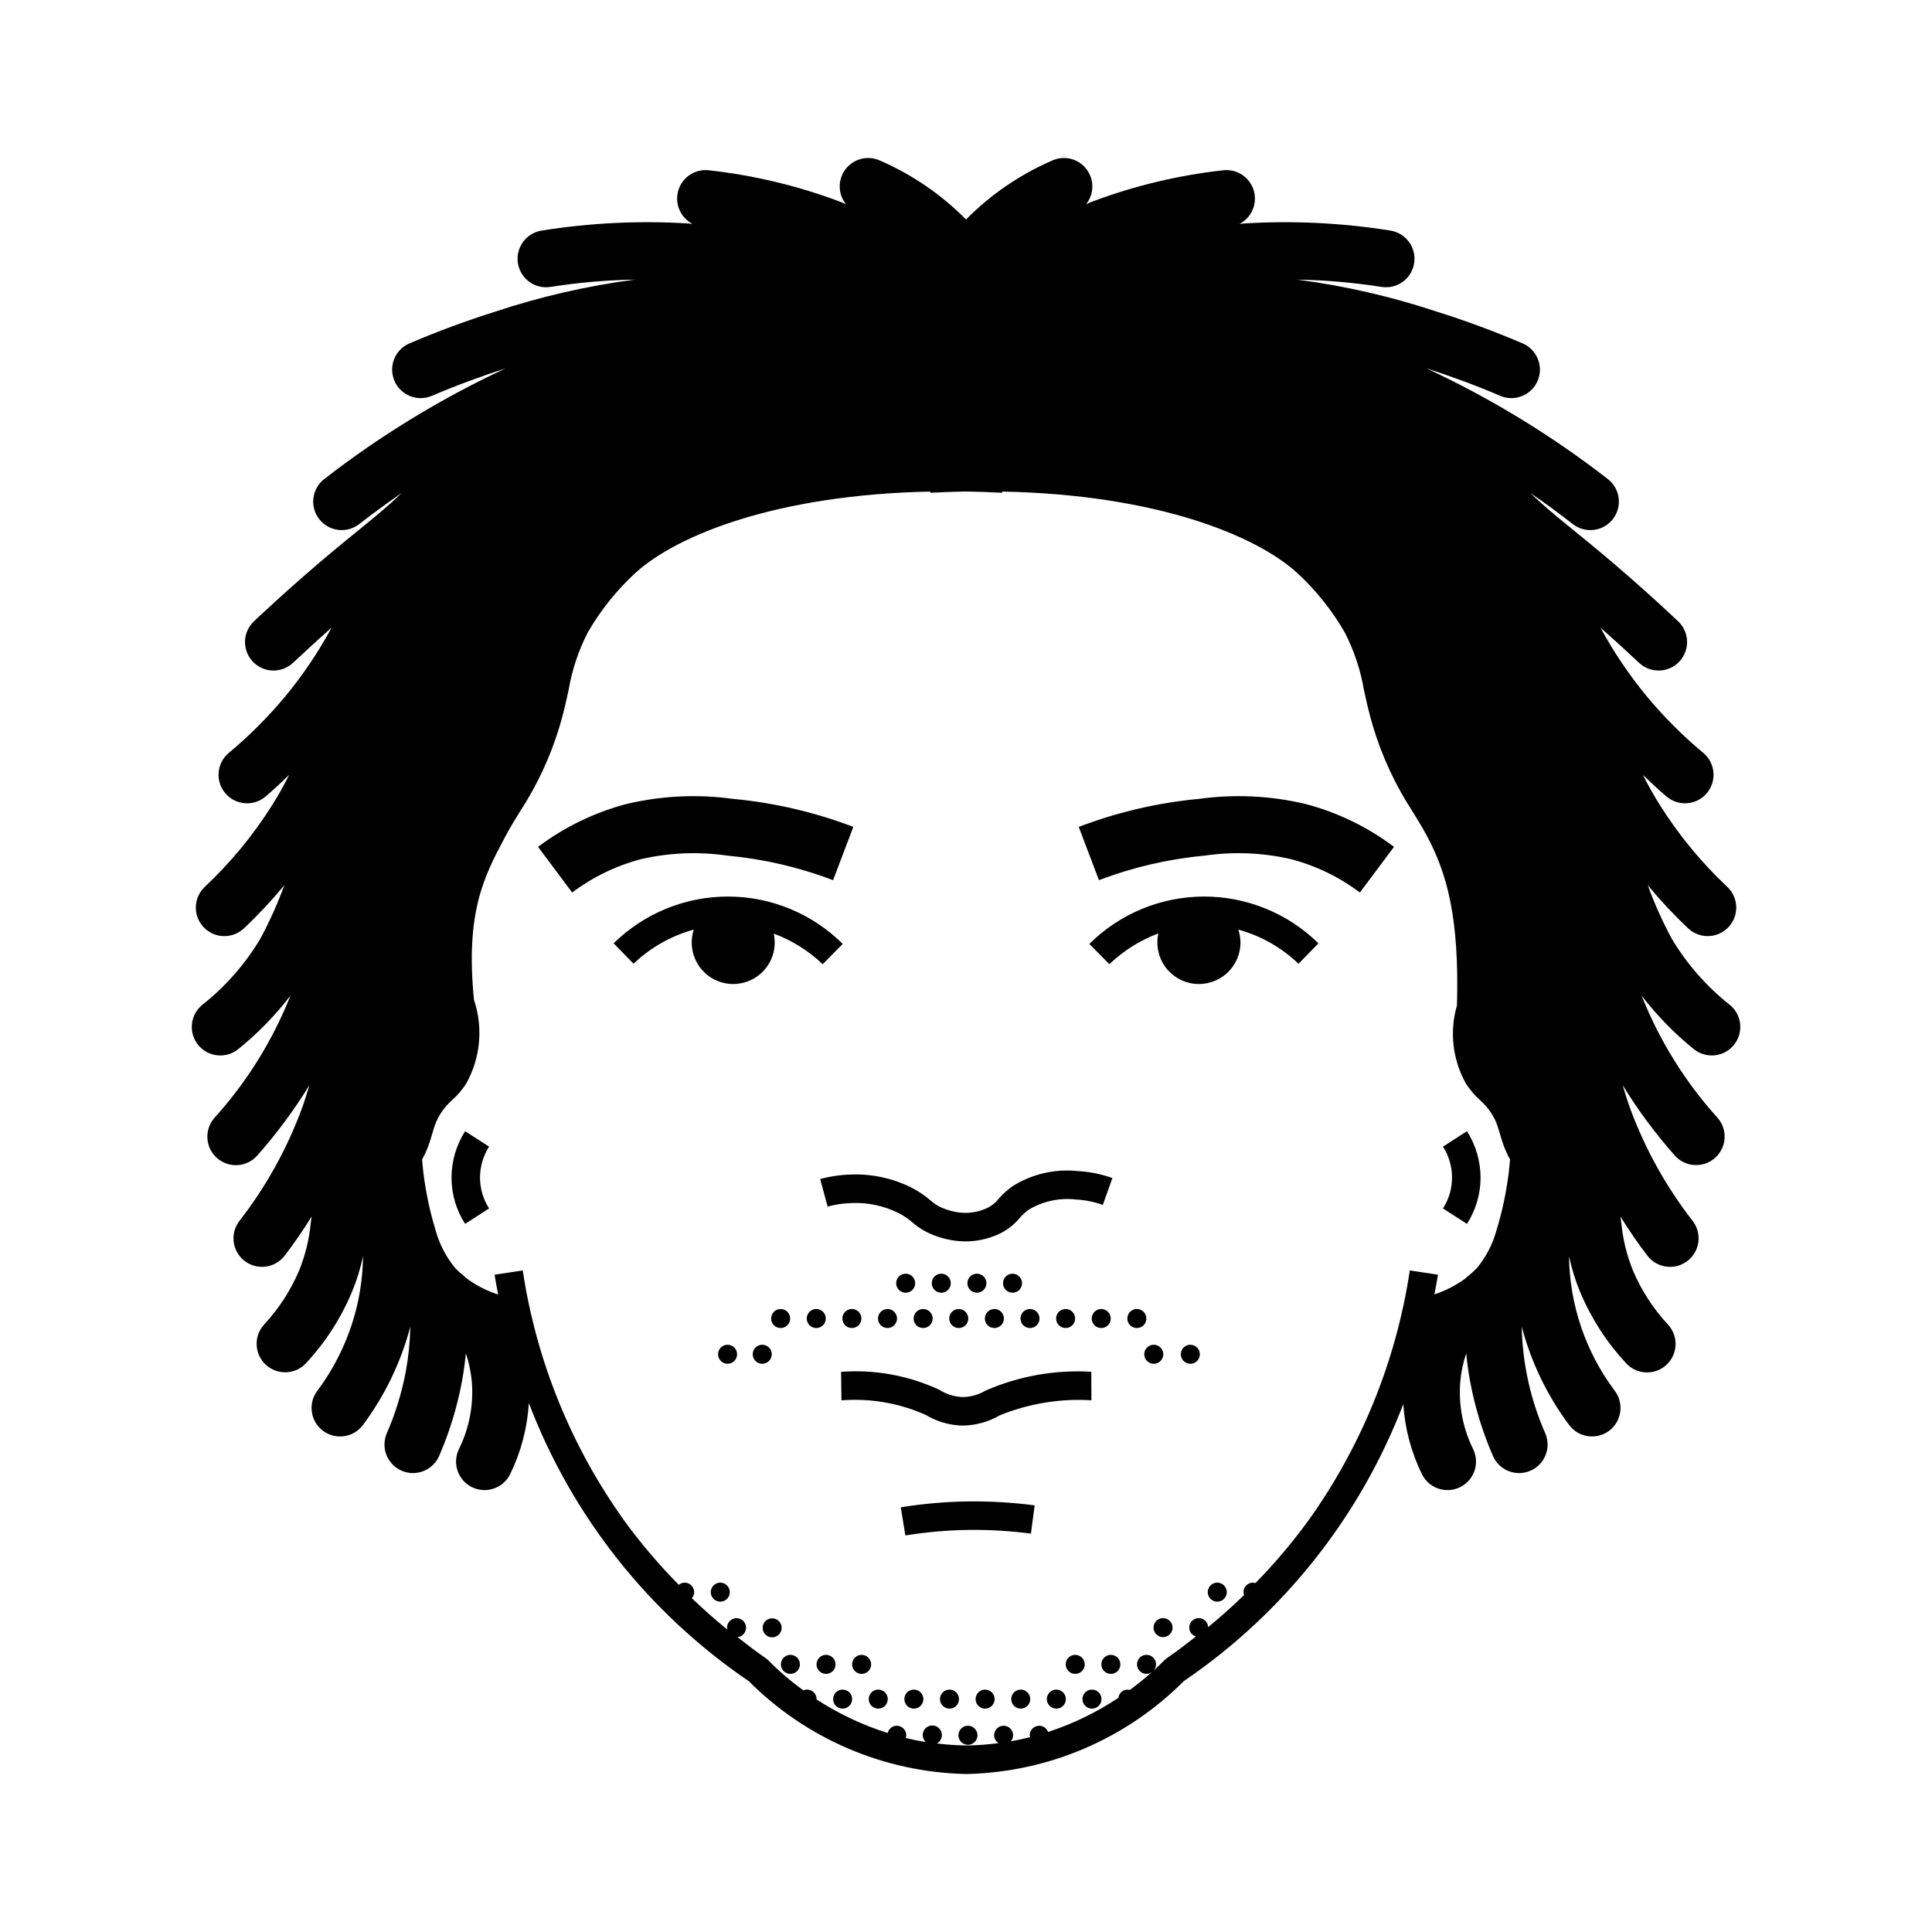
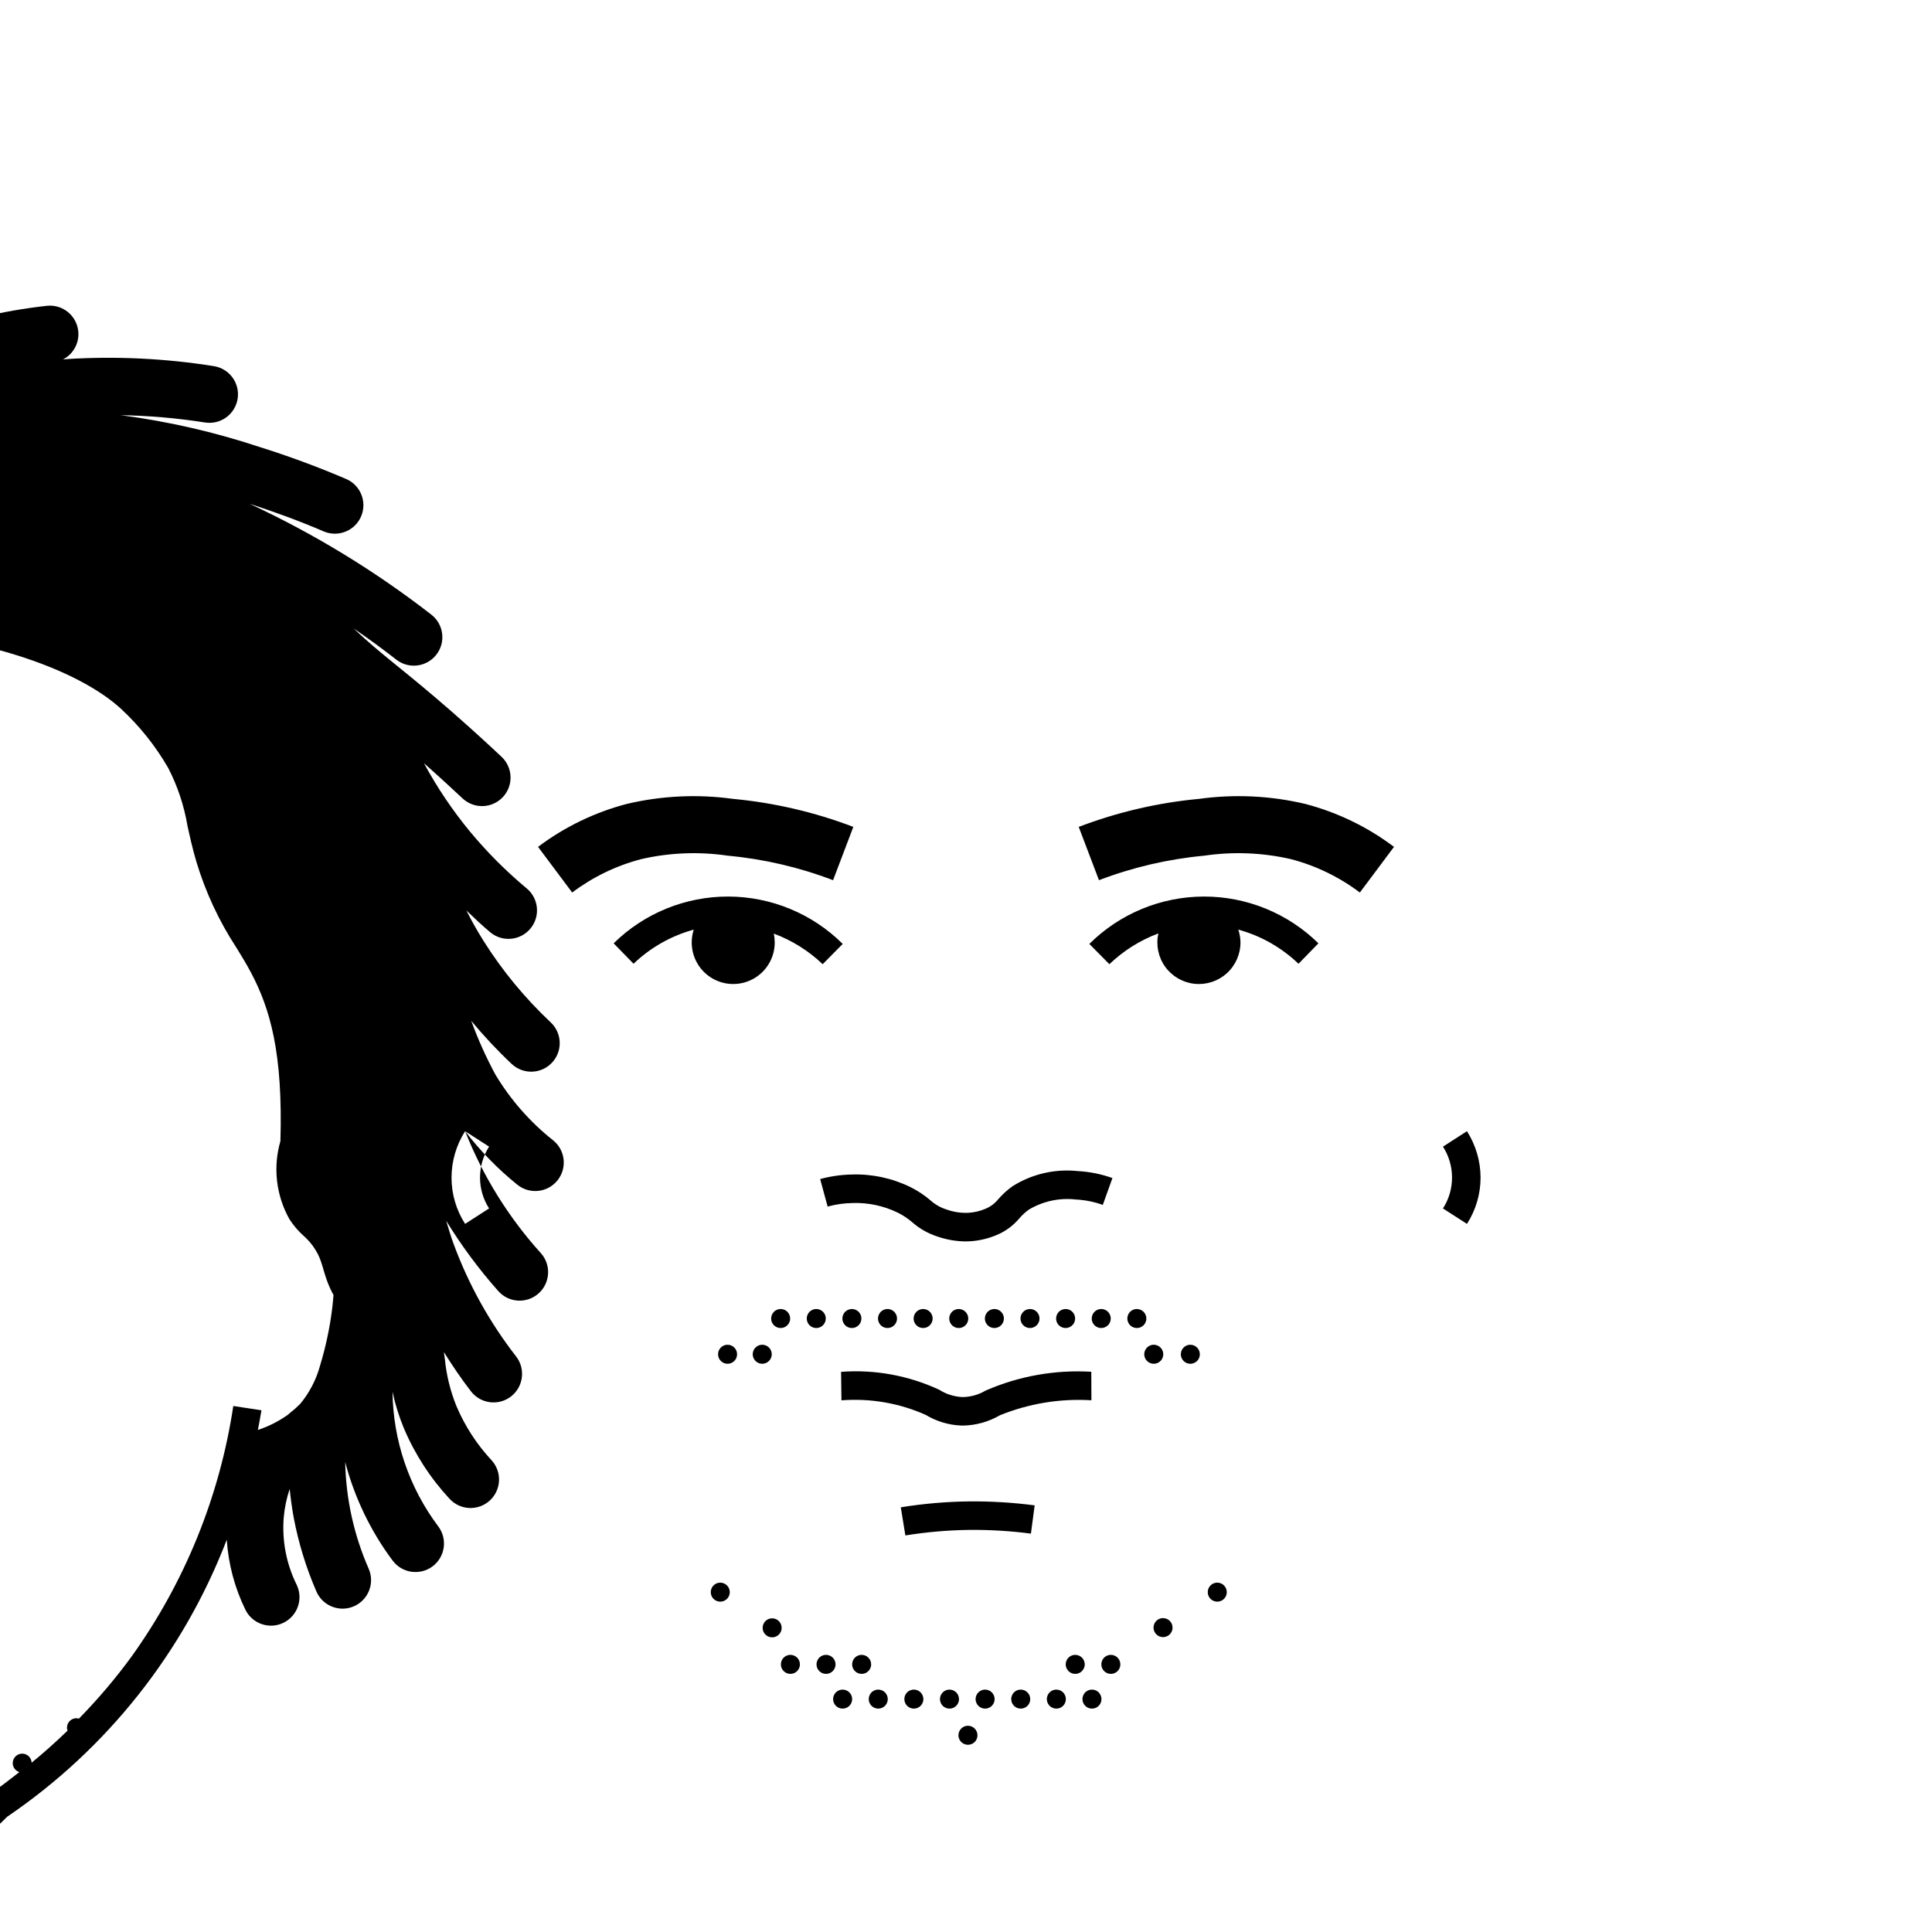
<svg xmlns="http://www.w3.org/2000/svg" fill="#000000" width="800px" height="800px" version="1.1" viewBox="144 144 512 512">
-   <path d="m452.28 502.89c0 1.02-0.613 1.938-1.555 2.328-0.941 0.391-2.027 0.176-2.746-0.547-0.719-0.719-0.938-1.801-0.547-2.742 0.391-0.941 1.309-1.555 2.328-1.555 0.668 0 1.309 0.266 1.781 0.738 0.473 0.469 0.738 1.109 0.738 1.777zm7.172-2.519v0.004c-1.02 0-1.938 0.613-2.328 1.555-0.387 0.941-0.172 2.023 0.547 2.742 0.723 0.723 1.805 0.938 2.746 0.547 0.941-0.391 1.555-1.309 1.555-2.328 0-0.668-0.266-1.309-0.738-1.777-0.473-0.473-1.113-0.738-1.781-0.738zm-14.176-9.473v0.004c-1.016 0-1.938 0.613-2.324 1.555-0.391 0.941-0.176 2.023 0.543 2.746 0.723 0.719 1.805 0.934 2.746 0.547 0.941-0.391 1.555-1.309 1.555-2.328 0-0.668-0.266-1.309-0.738-1.781-0.473-0.473-1.113-0.738-1.781-0.738zm-11.957 2.519v0.004c0 1.02 0.613 1.938 1.555 2.328 0.941 0.387 2.023 0.172 2.742-0.547 0.723-0.723 0.938-1.805 0.547-2.746-0.391-0.941-1.309-1.555-2.324-1.555-0.668 0-1.309 0.266-1.781 0.738-0.473 0.473-0.738 1.113-0.738 1.781zm-9.441 0v0.004c0 1.02 0.613 1.938 1.555 2.328 0.941 0.387 2.023 0.172 2.746-0.547 0.719-0.723 0.934-1.805 0.547-2.746-0.391-0.941-1.309-1.555-2.328-1.555-0.668 0-1.309 0.266-1.781 0.738-0.473 0.473-0.738 1.113-0.738 1.781zm-9.441 0 0.004 0.004c0 1.02 0.613 1.938 1.555 2.328 0.938 0.387 2.023 0.172 2.742-0.547 0.723-0.723 0.938-1.805 0.547-2.746s-1.309-1.555-2.328-1.555c-0.668 0-1.309 0.266-1.781 0.738-0.473 0.473-0.738 1.113-0.734 1.781zm-9.441 0 0.004 0.004c0 1.02 0.613 1.938 1.555 2.328 0.941 0.387 2.023 0.172 2.742-0.547 0.723-0.723 0.938-1.805 0.547-2.746s-1.309-1.555-2.324-1.555c-0.668 0-1.309 0.266-1.781 0.738-0.473 0.473-0.738 1.113-0.738 1.781zm-6.922-2.519 0.004 0.004c-1.02 0-1.938 0.613-2.328 1.555s-0.172 2.023 0.547 2.746c0.719 0.719 1.805 0.934 2.746 0.547 0.941-0.391 1.555-1.309 1.555-2.328 0-0.668-0.266-1.309-0.738-1.781-0.473-0.473-1.113-0.738-1.781-0.738zm-11.957 2.519v0.004c0 1.02 0.613 1.938 1.555 2.328 0.941 0.387 2.027 0.172 2.746-0.547 0.719-0.723 0.938-1.805 0.547-2.746s-1.309-1.555-2.328-1.555c-0.668 0-1.309 0.266-1.781 0.738-0.473 0.473-0.738 1.113-0.738 1.781zm-9.441 0 0.004 0.004c0 1.02 0.613 1.938 1.555 2.328 0.941 0.387 2.023 0.172 2.742-0.547 0.723-0.723 0.938-1.805 0.547-2.746-0.391-0.941-1.309-1.555-2.328-1.555-0.668 0-1.309 0.266-1.777 0.738-0.473 0.473-0.738 1.113-0.738 1.781zm-9.441 0 0.004 0.004c0 1.02 0.613 1.938 1.555 2.328 0.941 0.387 2.023 0.172 2.746-0.547 0.719-0.723 0.934-1.805 0.543-2.746-0.387-0.941-1.305-1.555-2.324-1.555-0.668 0-1.309 0.266-1.781 0.738-0.473 0.473-0.738 1.113-0.738 1.781zm-4.402 0 0.004 0.004c0-1.02-0.613-1.938-1.555-2.328s-2.023-0.172-2.746 0.547c-0.719 0.719-0.934 1.805-0.547 2.746 0.391 0.941 1.309 1.555 2.328 1.555 0.668 0 1.309-0.266 1.781-0.738 0.473-0.473 0.738-1.113 0.738-1.781zm-14.477 0 0.004 0.004c0 1.02 0.613 1.938 1.555 2.328 0.941 0.387 2.023 0.172 2.742-0.547 0.723-0.723 0.938-1.805 0.547-2.746s-1.309-1.555-2.328-1.555c-0.668 0-1.309 0.266-1.781 0.738-0.469 0.473-0.734 1.113-0.734 1.781zm-11.547 6.953 0.004 0.004c-1.02 0-1.938 0.613-2.328 1.555-0.391 0.941-0.176 2.023 0.547 2.742 0.719 0.723 1.801 0.938 2.742 0.547 0.941-0.391 1.555-1.309 1.555-2.328 0-1.391-1.125-2.516-2.516-2.516zm9.188 0 0.004 0.004c-1.02 0-1.938 0.613-2.328 1.555-0.391 0.941-0.176 2.023 0.547 2.742 0.719 0.723 1.805 0.938 2.746 0.547 0.938-0.391 1.555-1.309 1.555-2.328 0-1.391-1.129-2.516-2.519-2.516zm120.59 63.047c-1.02 0-1.938 0.613-2.328 1.555-0.391 0.941-0.176 2.023 0.547 2.746 0.719 0.719 1.805 0.934 2.746 0.543 0.938-0.387 1.555-1.309 1.555-2.324 0-1.391-1.129-2.519-2.519-2.519zm-131.71 0c-1.02 0-1.938 0.613-2.324 1.555-0.391 0.941-0.176 2.023 0.543 2.746 0.723 0.719 1.805 0.934 2.746 0.543 0.941-0.387 1.555-1.309 1.555-2.324 0-1.391-1.129-2.519-2.519-2.519zm117.34 9.398c-1.02 0-1.938 0.613-2.328 1.555-0.391 0.941-0.172 2.023 0.547 2.746 0.719 0.719 1.805 0.934 2.746 0.543 0.941-0.387 1.555-1.305 1.555-2.324 0-1.391-1.129-2.519-2.519-2.519zm-103.59 0.059c-1.02 0-1.938 0.613-2.328 1.555-0.391 0.938-0.176 2.023 0.547 2.742 0.719 0.723 1.801 0.938 2.742 0.547 0.941-0.391 1.555-1.309 1.555-2.328 0-0.668-0.262-1.309-0.734-1.781-0.473-0.473-1.113-0.734-1.781-0.734zm23.719 9.684v-0.004c-1.02 0-1.938 0.613-2.328 1.555-0.391 0.941-0.176 2.027 0.547 2.746 0.719 0.719 1.801 0.938 2.742 0.547 0.941-0.391 1.555-1.309 1.555-2.328 0-0.668-0.266-1.309-0.738-1.781-0.469-0.473-1.109-0.738-1.777-0.738zm-9.441 0v-0.004c-1.02 0-1.938 0.613-2.328 1.555-0.391 0.941-0.172 2.027 0.547 2.746s1.805 0.938 2.746 0.547c0.941-0.391 1.555-1.309 1.555-2.328 0-1.391-1.129-2.519-2.519-2.519zm-9.441 0v-0.004c-1.02 0-1.938 0.613-2.328 1.555-0.387 0.941-0.172 2.027 0.547 2.746 0.723 0.719 1.805 0.938 2.746 0.547 0.941-0.391 1.555-1.309 1.555-2.328 0-1.391-1.129-2.519-2.519-2.519zm84.918 0 0.004-0.004c-1.02 0-1.938 0.613-2.328 1.555-0.391 0.941-0.176 2.027 0.547 2.746 0.719 0.719 1.801 0.938 2.742 0.547 0.941-0.391 1.555-1.309 1.555-2.328 0-1.391-1.125-2.519-2.516-2.519zm-9.441 0 0.004-0.004c-1.02 0-1.938 0.613-2.328 1.555-0.391 0.941-0.172 2.027 0.547 2.746s1.805 0.938 2.746 0.547c0.941-0.391 1.555-1.309 1.555-2.328 0-0.668-0.266-1.309-0.738-1.781-0.473-0.473-1.113-0.738-1.781-0.738zm4.441 9.203c-1.02 0-1.938 0.613-2.328 1.555s-0.176 2.023 0.547 2.746c0.719 0.719 1.801 0.934 2.742 0.547 0.941-0.391 1.555-1.309 1.555-2.328 0-0.668-0.266-1.309-0.734-1.781-0.473-0.473-1.113-0.738-1.781-0.738zm-9.441 0c-1.02 0-1.938 0.613-2.328 1.555s-0.172 2.023 0.547 2.746c0.719 0.719 1.805 0.934 2.746 0.547 0.941-0.391 1.555-1.309 1.555-2.328 0-0.668-0.266-1.309-0.738-1.781s-1.113-0.738-1.781-0.738zm-9.441 0c-1.02 0-1.938 0.613-2.324 1.555-0.391 0.941-0.176 2.023 0.543 2.746 0.723 0.719 1.805 0.934 2.746 0.547 0.941-0.391 1.555-1.309 1.555-2.328 0-0.668-0.266-1.309-0.738-1.781s-1.113-0.738-1.781-0.738zm-9.441 0h0.004c-1.02 0-1.938 0.613-2.328 1.555s-0.176 2.023 0.547 2.746c0.719 0.719 1.801 0.934 2.742 0.547 0.941-0.391 1.555-1.309 1.555-2.328 0-0.668-0.266-1.309-0.738-1.781-0.469-0.473-1.109-0.738-1.777-0.738zm-9.441 0h0.004c-1.02 0-1.938 0.613-2.328 1.555-0.391 0.941-0.172 2.023 0.547 2.746 0.719 0.719 1.805 0.934 2.746 0.547 0.938-0.391 1.555-1.309 1.555-2.328 0-0.668-0.266-1.309-0.738-1.781-0.473-0.473-1.113-0.738-1.781-0.738zm-9.441 0h0.004c-1.02 0-1.938 0.613-2.328 1.555-0.387 0.941-0.172 2.023 0.547 2.746 0.723 0.719 1.805 0.934 2.746 0.547 0.941-0.391 1.555-1.309 1.555-2.328 0-0.668-0.266-1.309-0.738-1.781-0.473-0.473-1.113-0.738-1.781-0.738zm-9.441 0h0.008c-1.02 0-1.938 0.613-2.328 1.555s-0.176 2.023 0.547 2.746c0.719 0.719 1.801 0.934 2.742 0.547 0.941-0.391 1.555-1.309 1.555-2.328 0-0.668-0.266-1.309-0.738-1.781-0.469-0.473-1.109-0.738-1.777-0.738zm-9.441 0h0.008c-1.02 0-1.938 0.613-2.328 1.555s-0.176 2.023 0.547 2.746c0.719 0.719 1.805 0.934 2.746 0.547 0.938-0.391 1.555-1.309 1.555-2.328 0-1.391-1.129-2.519-2.519-2.519zm33.215 9.582h0.004c-1.016 0-1.938 0.613-2.324 1.555-0.391 0.941-0.176 2.027 0.543 2.746 0.723 0.719 1.805 0.938 2.746 0.547s1.555-1.309 1.555-2.328c0-1.391-1.129-2.519-2.519-2.519zm-39.164-144.88 1.98 7.289c2.133-0.582 4.332-0.895 6.543-0.938 4.156-0.152 8.285 0.723 12.027 2.543 1.387 0.684 2.68 1.543 3.852 2.555 1.949 1.707 4.227 2.992 6.691 3.785 2.391 0.828 4.902 1.266 7.434 1.289 0.367 0 0.734-0.012 1.098-0.031h0.004c2.465-0.137 4.891-0.703 7.16-1.672 2.328-0.969 4.383-2.481 6.004-4.414 0.746-0.871 1.598-1.652 2.535-2.324 3.75-2.234 8.133-3.168 12.465-2.66 2.43 0.121 4.828 0.602 7.113 1.426l2.547-7.113h0.004c-2.988-1.07-6.113-1.699-9.285-1.859-6.008-0.621-12.051 0.793-17.168 4.008-1.387 0.984-2.652 2.129-3.769 3.41-0.902 1.137-2.082 2.027-3.422 2.582-1.461 0.625-3.023 0.988-4.609 1.07-1.938 0.078-3.871-0.219-5.695-0.875-1.605-0.5-3.086-1.344-4.332-2.477-1.605-1.367-3.371-2.535-5.262-3.469-4.82-2.359-10.148-3.504-15.512-3.332-2.84 0.055-5.664 0.457-8.402 1.207zm71.852 51.066c-9.598-0.566-19.195 1.145-28.012 4.992-1.859 1.109-3.984 1.703-6.152 1.715-2.184-0.098-4.305-0.77-6.144-1.945-8.121-3.773-17.07-5.406-26-4.742l0.098 7.555c7.644-0.598 15.316 0.727 22.32 3.848 2.906 1.754 6.211 2.734 9.602 2.84h0.297-0.004c3.43-0.059 6.789-0.996 9.754-2.719 7.691-3.133 15.988-4.496 24.277-3.988zm-0.516-113.38 5.312 5.371h0.004c3.723-3.574 8.137-6.348 12.973-8.156-0.684 3.059-0.031 6.262 1.793 8.812 1.824 2.547 4.648 4.195 7.766 4.535 3.113 0.34 6.227-0.664 8.555-2.758 2.332-2.098 3.656-5.086 3.648-8.219-0.012-1.148-0.211-2.289-0.578-3.375 5.992 1.637 11.477 4.746 15.957 9.047l5.277-5.41 0.004-0.004c-8.102-7.973-19.02-12.426-30.387-12.398-11.363 0.027-22.262 4.539-30.32 12.551zm-83.633-2.738h0.004c4.824 1.793 9.234 4.555 12.961 8.109l5.312-5.371v-0.004c-8.062-8.012-18.957-12.523-30.324-12.551-11.367-0.027-22.285 4.426-30.383 12.398l5.277 5.41v0.004c4.481-4.301 9.969-7.41 15.957-9.047-1 3.062-0.605 6.41 1.074 9.16 1.684 2.75 4.488 4.621 7.672 5.121s6.426-0.418 8.871-2.519c2.445-2.098 3.848-5.164 3.836-8.387-0.004-0.781-0.086-1.562-0.254-2.328zm112.71-35.699 0.004-0.004c-10.918 1.016-21.648 3.516-31.895 7.426l5.367 14.129v-0.004c8.961-3.426 18.348-5.609 27.898-6.496 7.637-1.125 15.418-0.816 22.945 0.91 6.617 1.727 12.832 4.734 18.297 8.852l9.047-12.102v0.004c-7.031-5.297-15.035-9.164-23.551-11.387-9.207-2.176-18.738-2.625-28.109-1.332zm-124.89 15.051c9.551 0.887 18.938 3.07 27.898 6.496l5.367-14.125c-10.246-3.91-20.977-6.41-31.898-7.426-9.367-1.293-18.898-0.844-28.105 1.332-8.516 2.223-16.516 6.09-23.547 11.387l9.047 12.102-0.004-0.004c5.465-4.117 11.68-7.125 18.297-8.852 7.527-1.727 15.305-2.035 22.945-0.91zm45.844 172.69 1.215 7.457c5.582-0.906 11.227-1.398 16.879-1.469 5.481-0.055 10.957 0.273 16.391 0.984l0.992-7.488c-5.793-0.758-11.633-1.109-17.473-1.051-6.031 0.078-12.051 0.602-18.004 1.566zm150.04-75.113c2.356-3.66 3.606-7.926 3.606-12.277-0.016-4.352-1.266-8.613-3.606-12.285l-6.356 4.094c1.57 2.445 2.402 5.285 2.402 8.188s-0.832 5.746-2.402 8.188zm-265.5-24.562c-2.34 3.672-3.59 7.93-3.602 12.285-0.004 4.352 1.246 8.613 3.602 12.277l6.356-4.094c-1.57-2.441-2.402-5.285-2.402-8.188s0.832-5.746 2.402-8.188zm311.79-35.926c4.711 11.902 11.52 22.859 20.105 32.352 2.762 3.125 2.465 7.894-0.656 10.66-3.125 2.762-7.894 2.473-10.66-0.645-5.141-5.797-9.758-12.031-13.809-18.633 0.633 2.082 1.246 4.172 2.004 6.223 3.953 10.699 9.527 20.73 16.531 29.738 2.551 3.297 1.949 8.039-1.344 10.598-3.293 2.555-8.035 1.961-10.598-1.328-2.598-3.348-4.953-6.856-7.195-10.426 0.094 0.645 0.18 1.289 0.266 1.926 0.422 4.262 1.453 8.438 3.066 12.406 2.238 5.273 5.383 10.117 9.285 14.312 1.363 1.477 2.078 3.434 1.992 5.441-0.086 2.008-0.965 3.898-2.445 5.254-1.484 1.355-3.441 2.066-5.449 1.973-2.008-0.09-3.894-0.98-5.242-2.465-5.098-5.492-9.191-11.832-12.102-18.73-1.289-3.106-2.289-6.32-2.988-9.609 0.145 12.891 4.398 25.398 12.141 35.703 2.496 3.344 1.812 8.078-1.531 10.574-3.344 2.496-8.078 1.809-10.574-1.531-5.828-7.816-10.098-16.684-12.574-26.113 0.195 9.746 2.312 19.359 6.234 28.285 1.66 3.828-0.098 8.277-3.926 9.938s-8.277-0.098-9.938-3.926c-2.727-6.285-4.746-12.859-6.016-19.594-0.473-2.519-0.801-5.051-1.062-7.59h0.004c-0.82 2.434-1.352 4.957-1.578 7.512-0.504 6.141 0.668 12.305 3.391 17.832 0.887 1.801 1.023 3.879 0.379 5.777-0.648 1.902-2.023 3.465-3.824 4.352-1.801 0.883-3.879 1.016-5.777 0.363-1.898-0.648-3.461-2.027-4.34-3.832-2.836-5.801-4.508-12.098-4.93-18.543-11.449 29.832-31.75 55.449-58.176 73.41-15.203 15.25-35.695 24.059-57.223 24.602h-0.789c-21.543-0.531-42.055-9.34-57.273-24.602-26.508-18.02-46.852-43.738-58.277-73.688-0.391 6.539-2.07 12.934-4.945 18.82-0.879 1.805-2.441 3.184-4.34 3.832-1.898 0.652-3.977 0.52-5.777-0.363-1.801-0.887-3.176-2.449-3.824-4.352-0.645-1.898-0.508-3.977 0.379-5.777 2.723-5.527 3.894-11.688 3.394-17.824-0.23-2.562-0.762-5.086-1.578-7.519-0.258 2.539-0.59 5.07-1.059 7.586h-0.004c-1.27 6.738-3.285 13.309-6.016 19.598-1.66 3.828-6.109 5.586-9.938 3.926-3.828-1.66-5.586-6.109-3.926-9.938 2.281-5.254 3.969-10.746 5.027-16.375 0.715-3.934 1.117-7.914 1.207-11.91-2.477 9.43-6.746 18.297-12.574 26.113-2.496 3.344-7.231 4.027-10.574 1.531-3.344-2.496-4.027-7.231-1.531-10.574 4.945-6.602 8.496-14.137 10.449-22.148 1.062-4.441 1.633-8.988 1.691-13.555-0.699 3.289-1.699 6.504-2.988 9.609-2.91 6.902-7.004 13.242-12.098 18.73-2.824 3.062-7.586 3.262-10.66 0.453-3.07-2.809-3.289-7.574-0.488-10.656 3.902-4.195 7.047-9.039 9.285-14.312 1.613-3.969 2.644-8.145 3.066-12.406 0.086-0.641 0.172-1.281 0.266-1.926-2.242 3.574-4.598 7.078-7.195 10.426-2.562 3.289-7.305 3.883-10.598 1.328-3.293-2.559-3.894-7.301-1.34-10.598 7-9.008 12.574-19.039 16.527-29.738 0.758-2.051 1.367-4.137 2.004-6.223-4.047 6.602-8.668 12.836-13.805 18.633-1.328 1.508-3.199 2.426-5.203 2.551s-3.977-0.551-5.481-1.883c-1.504-1.328-2.418-3.203-2.535-5.211-0.121-2.004 0.562-3.973 1.898-5.473 8.586-9.492 15.395-20.453 20.105-32.352-4.027 5.262-8.672 10.02-13.832 14.18-3.242 2.625-8 2.125-10.625-1.117-2.629-3.246-2.125-8.004 1.117-10.629 6.125-4.848 11.32-10.762 15.332-17.465 2.469-4.578 4.602-9.328 6.383-14.215-3.332 4.023-6.906 7.84-10.707 11.422-3.039 2.859-7.82 2.719-10.68-0.32-2.863-3.035-2.719-7.816 0.32-10.68 6.84-6.43 12.836-13.703 17.844-21.648 1.875-2.984 3.289-5.59 4.508-8.02-2.066 1.965-4.121 3.949-6.312 5.773l-0.004 0.004c-3.207 2.672-7.973 2.238-10.645-0.969-2.672-3.203-2.238-7.969 0.969-10.641 5.477-4.562 10.52-9.621 15.07-15.105 4.633-5.629 8.711-11.688 12.176-18.102-4.293 3.816-7.816 7.07-10.211 9.32-1.461 1.379-3.406 2.117-5.414 2.059-2.004-0.059-3.906-0.914-5.277-2.375-1.375-1.465-2.113-3.414-2.047-5.418 0.062-2.008 0.922-3.902 2.387-5.273 2.934-2.758 7.438-6.93 13.07-11.859 6.144-5.371 10.418-8.84 14.184-11.898 3.121-2.535 5.859-4.75 9.023-7.562 0.98-0.871 1.938-1.793 2.906-2.695-3.844 2.644-7.613 5.402-11.309 8.273-1.582 1.23-3.586 1.781-5.574 1.535-1.988-0.25-3.797-1.277-5.027-2.856-2.562-3.293-1.973-8.043 1.32-10.605 14.875-11.551 31.008-21.395 48.086-29.344-6.797 2.207-13.301 4.602-19.547 7.277-3.836 1.641-8.277-0.137-9.922-3.973-1.641-3.836 0.137-8.277 3.973-9.918 7.348-3.148 14.973-5.973 22.664-8.391v-0.004c11.953-3.973 24.25-6.809 36.734-8.469 0.223-0.027 0.449-0.027 0.672-0.055-7.59 0.117-15.156 0.766-22.656 1.941-1.98 0.32-4.004-0.16-5.629-1.336-1.625-1.176-2.719-2.953-3.035-4.934-0.312-1.98 0.172-4.004 1.348-5.629 1.18-1.625 2.957-2.711 4.938-3.023 12.816-2.047 25.816-2.68 38.77-1.887 0.406 0.023 0.809 0.074 1.215 0.102v0.004c-3.231-1.672-4.809-5.41-3.754-8.891 1.055-3.481 4.441-5.715 8.059-5.312 11.902 1.316 23.598 4.113 34.809 8.336 0.527 0.199 1.027 0.453 1.551 0.656-2.168-2.707-2.211-6.539-0.102-9.289s5.82-3.707 8.996-2.32c8.574 3.703 16.355 9.016 22.926 15.656 6.566-6.641 14.352-11.953 22.926-15.656 3.172-1.387 6.887-0.43 8.992 2.32 2.109 2.75 2.066 6.586-0.102 9.289 0.523-0.203 1.023-0.457 1.551-0.656h0.004c11.207-4.223 22.902-7.019 34.805-8.336 3.617-0.402 7.004 1.832 8.059 5.312s-0.523 7.219-3.754 8.891c0.406-0.027 0.809-0.078 1.215-0.102v-0.004c12.953-0.793 25.957-0.16 38.77 1.887 1.984 0.312 3.758 1.402 4.938 3.023 1.18 1.625 1.664 3.648 1.348 5.629-0.316 1.984-1.406 3.758-3.031 4.934-1.625 1.176-3.652 1.656-5.633 1.34-7.484-1.176-15.043-1.824-22.621-1.941 0.211 0.023 0.426 0.027 0.637 0.051h0.004c12.355 1.637 24.535 4.434 36.367 8.355 7.812 2.449 15.5 5.289 23.027 8.508 3.836 1.641 5.613 6.082 3.973 9.918-1.641 3.836-6.082 5.613-9.918 3.973-6.359-2.727-12.953-5.156-19.605-7.305h-0.004c17.102 7.953 33.25 17.805 48.145 29.371 3.293 2.562 3.887 7.312 1.324 10.602-2.566 3.293-7.312 3.887-10.605 1.324-3.688-2.871-7.453-5.629-11.301-8.266 0.965 0.898 1.922 1.82 2.902 2.688 3.16 2.809 5.898 5.027 9.02 7.562 3.769 3.059 8.039 6.527 14.184 11.898 5.637 4.93 10.137 9.102 13.074 11.859l-0.004-0.004c1.465 1.371 2.324 3.269 2.391 5.277 0.062 2.004-0.672 3.953-2.047 5.418-1.375 1.461-3.277 2.316-5.281 2.375-2.008 0.059-3.953-0.68-5.414-2.059-2.394-2.25-5.918-5.504-10.211-9.316v-0.004c3.465 6.414 7.543 12.473 12.176 18.102 4.551 5.484 9.594 10.543 15.07 15.105 3.207 2.672 3.641 7.438 0.969 10.641-2.672 3.207-7.438 3.641-10.645 0.969-2.191-1.828-4.246-3.809-6.312-5.773 1.215 2.43 2.633 5.031 4.508 8.016 5.004 7.945 11 15.219 17.844 21.648 3.035 2.863 3.18 7.644 0.316 10.68-2.859 3.039-7.641 3.18-10.68 0.32-3.801-3.582-7.375-7.398-10.707-11.422 1.781 4.891 3.918 9.645 6.391 14.227 4.012 6.695 9.203 12.609 15.324 17.453 3.246 2.625 3.746 7.383 1.121 10.625-2.629 3.246-7.387 3.746-10.629 1.121-5.16-4.16-9.801-8.918-13.832-14.18zm-61.441 72.824 7.473 1.133c-0.266 1.75-0.629 3.481-0.949 5.215 2.856-0.938 5.547-2.309 7.992-4.055 0.238-0.176 0.426-0.391 0.656-0.574v-0.004c0.918-0.707 1.785-1.48 2.598-2.309 2.445-2.969 4.234-6.426 5.238-10.137 1.5-4.938 2.574-9.996 3.207-15.117 0.156-1.18 0.227-2.379 0.352-3.566-0.184-0.324-0.527-0.957-0.906-1.777-1.656-3.602-1.934-6.523-3.25-9.086h-0.004c-0.379-0.723-0.809-1.422-1.281-2.09-0.711-0.973-1.523-1.871-2.422-2.676-1.469-1.305-2.754-2.801-3.82-4.453-3.539-6.309-4.402-13.773-2.387-20.723 0.668-23.266-2.664-34.961-7.852-44.738-1.18-2.219-2.461-4.305-3.777-6.449-4.621-7.047-8.203-14.723-10.633-22.793-1.09-3.676-1.781-6.867-2.398-9.68h0.004c-0.906-5.312-2.625-10.453-5.098-15.238-3.371-5.832-7.602-11.121-12.547-15.691-10.949-10.031-37.438-20.789-78.195-21.602l-0.016 0.32c-3.277-0.172-6.477-0.285-9.602-0.336-3.074 0.055-6.219 0.168-9.438 0.336l-0.016-0.316c-40.77 0.816-67.246 11.574-78.191 21.602l-0.004-0.004c-4.953 4.574-9.188 9.871-12.562 15.711h-0.004 0.004c-2.469 4.781-4.18 9.91-5.082 15.215-0.613 2.82-1.309 6.008-2.398 9.688v-0.004c-2.426 8.066-6.008 15.742-10.629 22.781-1.316 2.148-2.598 4.234-3.777 6.457l-0.238 0.449c-5.336 10.047-10.379 19.637-8.039 42.898 0.031 0.105 0.098 0.188 0.121 0.293v0.004c2.32 7.262 1.523 15.164-2.199 21.816-1.066 1.652-2.352 3.152-3.824 4.457-0.898 0.805-1.707 1.699-2.418 2.672-0.473 0.664-0.902 1.363-1.281 2.086-1.309 2.539-1.602 5.484-3.254 9.098-0.375 0.824-0.723 1.461-0.906 1.789 0.125 1.184 0.195 2.375 0.348 3.551 0.633 5.121 1.707 10.18 3.207 15.117 1.008 3.715 2.793 7.172 5.242 10.141 0.812 0.828 1.68 1.598 2.594 2.305 0.23 0.184 0.422 0.398 0.656 0.574v0.004c2.481 1.773 5.215 3.16 8.117 4.106-0.324-1.754-0.691-3.5-0.957-5.266l7.473-1.133h-0.004c3.606 23.953 12.848 46.707 26.961 66.395 4.371 5.992 9.184 11.648 14.395 16.926 0.438-0.367 0.984-0.574 1.551-0.582 1.395 0 2.519 1.129 2.519 2.519-0.008 0.59-0.227 1.156-0.613 1.598 3.023 2.898 6.156 5.684 9.422 8.332-0.051-0.156-0.082-0.312-0.098-0.477-0.016-1 0.562-1.914 1.469-2.328 0.91-0.418 1.98-0.254 2.727 0.41s1.027 1.707 0.719 2.656c-0.309 0.953-1.148 1.629-2.144 1.73 2.481 1.922 4.949 3.856 7.559 5.633l0.59 0.496c2.871 2.914 5.984 5.582 9.305 7.973 0.777-0.328 1.668-0.246 2.371 0.223 0.703 0.465 1.129 1.254 1.129 2.098l-0.016 0.07c5.856 3.816 12.203 6.82 18.871 8.918 0.258-1.117 1.25-1.914 2.398-1.926 0.668 0 1.309 0.266 1.781 0.738s0.738 1.113 0.738 1.781c-0.012 0.25-0.062 0.492-0.148 0.727 1.723 0.414 3.488 0.781 5.316 1.074-0.801-0.75-1.031-1.934-0.562-2.93 0.465-0.996 1.523-1.578 2.613-1.441 1.094 0.137 1.973 0.965 2.176 2.047 0.207 1.078-0.309 2.168-1.273 2.699 2.477 0.305 4.969 0.48 7.465 0.527h0.695c2.738-0.047 5.473-0.254 8.188-0.617-0.727-0.445-1.176-1.23-1.188-2.086 0-1.391 1.129-2.519 2.519-2.519s2.519 1.129 2.519 2.519c-0.008 0.594-0.23 1.16-0.621 1.605 1.758-0.309 3.465-0.68 5.125-1.098-0.051-0.164-0.086-0.336-0.102-0.508-0.008-1.219 0.867-2.266 2.066-2.481 1.199-0.211 2.379 0.469 2.797 1.613 6.586-2.164 12.855-5.203 18.629-9.043 0.152-1.242 1.203-2.18 2.453-2.191 0.188 0.016 0.371 0.055 0.547 0.113 2.094-1.527 4.109-3.156 6.043-4.887-0.441 0.383-1.004 0.598-1.586 0.605-1.016 0-1.938-0.613-2.324-1.555-0.391-0.941-0.176-2.023 0.543-2.746 0.723-0.719 1.805-0.934 2.746-0.547 0.941 0.391 1.555 1.309 1.555 2.328-0.004 0.621-0.242 1.219-0.664 1.676 1.199-1.09 2.18-2.043 2.871-2.762l0.586-0.496c2.684-1.824 5.223-3.812 7.769-5.789l0.004-0.004c-1.043-0.316-1.754-1.277-1.762-2.363-0.008-1.367 1.082-2.484 2.449-2.519 1.363-0.031 2.504 1.031 2.562 2.398 3.297-2.707 6.469-5.539 9.52-8.496-0.094-0.25-0.148-0.516-0.156-0.781 0-1.391 1.129-2.519 2.519-2.519 0.215 0.016 0.43 0.059 0.633 0.129 5.047-5.148 9.715-10.652 13.969-16.473 14.113-19.688 23.352-42.441 26.957-66.395zm-107.8 3.383 0.004 0.004c0 1.016 0.613 1.938 1.555 2.324 0.941 0.391 2.023 0.176 2.742-0.543 0.723-0.723 0.938-1.805 0.547-2.746s-1.309-1.555-2.328-1.555c-0.668 0-1.309 0.266-1.781 0.738-0.469 0.473-0.734 1.113-0.734 1.781zm-9.441 0 0.004 0.004c0 1.016 0.613 1.934 1.555 2.324 0.941 0.391 2.023 0.176 2.746-0.543 0.719-0.723 0.934-1.805 0.543-2.746-0.387-0.941-1.309-1.555-2.324-1.555-0.668 0-1.309 0.266-1.781 0.738s-0.738 1.113-0.738 1.781zm-6.922-2.519 0.004 0.004c-1.02 0-1.938 0.613-2.328 1.555-0.387 0.941-0.172 2.023 0.547 2.746 0.719 0.719 1.805 0.934 2.746 0.543 0.941-0.387 1.555-1.309 1.555-2.324 0-1.391-1.129-2.519-2.519-2.519zm-11.957 2.519 0.004 0.004c0 1.016 0.613 1.934 1.555 2.324 0.938 0.391 2.023 0.176 2.742-0.543 0.723-0.723 0.938-1.805 0.547-2.746s-1.309-1.555-2.328-1.555c-1.391 0-2.516 1.129-2.516 2.519z" />
+   <path d="m452.28 502.89c0 1.02-0.613 1.938-1.555 2.328-0.941 0.391-2.027 0.176-2.746-0.547-0.719-0.719-0.938-1.801-0.547-2.742 0.391-0.941 1.309-1.555 2.328-1.555 0.668 0 1.309 0.266 1.781 0.738 0.473 0.469 0.738 1.109 0.738 1.777zm7.172-2.519v0.004c-1.02 0-1.938 0.613-2.328 1.555-0.387 0.941-0.172 2.023 0.547 2.742 0.723 0.723 1.805 0.938 2.746 0.547 0.941-0.391 1.555-1.309 1.555-2.328 0-0.668-0.266-1.309-0.738-1.777-0.473-0.473-1.113-0.738-1.781-0.738zm-14.176-9.473v0.004c-1.016 0-1.938 0.613-2.324 1.555-0.391 0.941-0.176 2.023 0.543 2.746 0.723 0.719 1.805 0.934 2.746 0.547 0.941-0.391 1.555-1.309 1.555-2.328 0-0.668-0.266-1.309-0.738-1.781-0.473-0.473-1.113-0.738-1.781-0.738zm-11.957 2.519v0.004c0 1.02 0.613 1.938 1.555 2.328 0.941 0.387 2.023 0.172 2.742-0.547 0.723-0.723 0.938-1.805 0.547-2.746-0.391-0.941-1.309-1.555-2.324-1.555-0.668 0-1.309 0.266-1.781 0.738-0.473 0.473-0.738 1.113-0.738 1.781zm-9.441 0v0.004c0 1.02 0.613 1.938 1.555 2.328 0.941 0.387 2.023 0.172 2.746-0.547 0.719-0.723 0.934-1.805 0.547-2.746-0.391-0.941-1.309-1.555-2.328-1.555-0.668 0-1.309 0.266-1.781 0.738-0.473 0.473-0.738 1.113-0.738 1.781zm-9.441 0 0.004 0.004c0 1.02 0.613 1.938 1.555 2.328 0.938 0.387 2.023 0.172 2.742-0.547 0.723-0.723 0.938-1.805 0.547-2.746s-1.309-1.555-2.328-1.555c-0.668 0-1.309 0.266-1.781 0.738-0.473 0.473-0.738 1.113-0.734 1.781zm-9.441 0 0.004 0.004c0 1.02 0.613 1.938 1.555 2.328 0.941 0.387 2.023 0.172 2.742-0.547 0.723-0.723 0.938-1.805 0.547-2.746s-1.309-1.555-2.324-1.555c-0.668 0-1.309 0.266-1.781 0.738-0.473 0.473-0.738 1.113-0.738 1.781zm-6.922-2.519 0.004 0.004c-1.02 0-1.938 0.613-2.328 1.555s-0.172 2.023 0.547 2.746c0.719 0.719 1.805 0.934 2.746 0.547 0.941-0.391 1.555-1.309 1.555-2.328 0-0.668-0.266-1.309-0.738-1.781-0.473-0.473-1.113-0.738-1.781-0.738zm-11.957 2.519v0.004c0 1.02 0.613 1.938 1.555 2.328 0.941 0.387 2.027 0.172 2.746-0.547 0.719-0.723 0.938-1.805 0.547-2.746s-1.309-1.555-2.328-1.555c-0.668 0-1.309 0.266-1.781 0.738-0.473 0.473-0.738 1.113-0.738 1.781zm-9.441 0 0.004 0.004c0 1.02 0.613 1.938 1.555 2.328 0.941 0.387 2.023 0.172 2.742-0.547 0.723-0.723 0.938-1.805 0.547-2.746-0.391-0.941-1.309-1.555-2.328-1.555-0.668 0-1.309 0.266-1.777 0.738-0.473 0.473-0.738 1.113-0.738 1.781zm-9.441 0 0.004 0.004c0 1.02 0.613 1.938 1.555 2.328 0.941 0.387 2.023 0.172 2.746-0.547 0.719-0.723 0.934-1.805 0.543-2.746-0.387-0.941-1.305-1.555-2.324-1.555-0.668 0-1.309 0.266-1.781 0.738-0.473 0.473-0.738 1.113-0.738 1.781zm-4.402 0 0.004 0.004c0-1.02-0.613-1.938-1.555-2.328s-2.023-0.172-2.746 0.547c-0.719 0.719-0.934 1.805-0.547 2.746 0.391 0.941 1.309 1.555 2.328 1.555 0.668 0 1.309-0.266 1.781-0.738 0.473-0.473 0.738-1.113 0.738-1.781zm-14.477 0 0.004 0.004c0 1.02 0.613 1.938 1.555 2.328 0.941 0.387 2.023 0.172 2.742-0.547 0.723-0.723 0.938-1.805 0.547-2.746s-1.309-1.555-2.328-1.555c-0.668 0-1.309 0.266-1.781 0.738-0.469 0.473-0.734 1.113-0.734 1.781zm-11.547 6.953 0.004 0.004c-1.02 0-1.938 0.613-2.328 1.555-0.391 0.941-0.176 2.023 0.547 2.742 0.719 0.723 1.801 0.938 2.742 0.547 0.941-0.391 1.555-1.309 1.555-2.328 0-1.391-1.125-2.516-2.516-2.516zm9.188 0 0.004 0.004c-1.02 0-1.938 0.613-2.328 1.555-0.391 0.941-0.176 2.023 0.547 2.742 0.719 0.723 1.805 0.938 2.746 0.547 0.938-0.391 1.555-1.309 1.555-2.328 0-1.391-1.129-2.516-2.519-2.516zm120.59 63.047c-1.02 0-1.938 0.613-2.328 1.555-0.391 0.941-0.176 2.023 0.547 2.746 0.719 0.719 1.805 0.934 2.746 0.543 0.938-0.387 1.555-1.309 1.555-2.324 0-1.391-1.129-2.519-2.519-2.519zm-131.71 0c-1.02 0-1.938 0.613-2.324 1.555-0.391 0.941-0.176 2.023 0.543 2.746 0.723 0.719 1.805 0.934 2.746 0.543 0.941-0.387 1.555-1.309 1.555-2.324 0-1.391-1.129-2.519-2.519-2.519zm117.34 9.398c-1.02 0-1.938 0.613-2.328 1.555-0.391 0.941-0.172 2.023 0.547 2.746 0.719 0.719 1.805 0.934 2.746 0.543 0.941-0.387 1.555-1.305 1.555-2.324 0-1.391-1.129-2.519-2.519-2.519zm-103.59 0.059c-1.02 0-1.938 0.613-2.328 1.555-0.391 0.938-0.176 2.023 0.547 2.742 0.719 0.723 1.801 0.938 2.742 0.547 0.941-0.391 1.555-1.309 1.555-2.328 0-0.668-0.262-1.309-0.734-1.781-0.473-0.473-1.113-0.734-1.781-0.734zm23.719 9.684v-0.004c-1.02 0-1.938 0.613-2.328 1.555-0.391 0.941-0.176 2.027 0.547 2.746 0.719 0.719 1.801 0.938 2.742 0.547 0.941-0.391 1.555-1.309 1.555-2.328 0-0.668-0.266-1.309-0.738-1.781-0.469-0.473-1.109-0.738-1.777-0.738zm-9.441 0v-0.004c-1.02 0-1.938 0.613-2.328 1.555-0.391 0.941-0.172 2.027 0.547 2.746s1.805 0.938 2.746 0.547c0.941-0.391 1.555-1.309 1.555-2.328 0-1.391-1.129-2.519-2.519-2.519zm-9.441 0v-0.004c-1.02 0-1.938 0.613-2.328 1.555-0.387 0.941-0.172 2.027 0.547 2.746 0.723 0.719 1.805 0.938 2.746 0.547 0.941-0.391 1.555-1.309 1.555-2.328 0-1.391-1.129-2.519-2.519-2.519zm84.918 0 0.004-0.004c-1.02 0-1.938 0.613-2.328 1.555-0.391 0.941-0.176 2.027 0.547 2.746 0.719 0.719 1.801 0.938 2.742 0.547 0.941-0.391 1.555-1.309 1.555-2.328 0-1.391-1.125-2.519-2.516-2.519zm-9.441 0 0.004-0.004c-1.02 0-1.938 0.613-2.328 1.555-0.391 0.941-0.172 2.027 0.547 2.746s1.805 0.938 2.746 0.547c0.941-0.391 1.555-1.309 1.555-2.328 0-0.668-0.266-1.309-0.738-1.781-0.473-0.473-1.113-0.738-1.781-0.738zm4.441 9.203c-1.02 0-1.938 0.613-2.328 1.555s-0.176 2.023 0.547 2.746c0.719 0.719 1.801 0.934 2.742 0.547 0.941-0.391 1.555-1.309 1.555-2.328 0-0.668-0.266-1.309-0.734-1.781-0.473-0.473-1.113-0.738-1.781-0.738zm-9.441 0c-1.02 0-1.938 0.613-2.328 1.555s-0.172 2.023 0.547 2.746c0.719 0.719 1.805 0.934 2.746 0.547 0.941-0.391 1.555-1.309 1.555-2.328 0-0.668-0.266-1.309-0.738-1.781s-1.113-0.738-1.781-0.738zm-9.441 0c-1.02 0-1.938 0.613-2.324 1.555-0.391 0.941-0.176 2.023 0.543 2.746 0.723 0.719 1.805 0.934 2.746 0.547 0.941-0.391 1.555-1.309 1.555-2.328 0-0.668-0.266-1.309-0.738-1.781s-1.113-0.738-1.781-0.738zm-9.441 0h0.004c-1.02 0-1.938 0.613-2.328 1.555s-0.176 2.023 0.547 2.746c0.719 0.719 1.801 0.934 2.742 0.547 0.941-0.391 1.555-1.309 1.555-2.328 0-0.668-0.266-1.309-0.738-1.781-0.469-0.473-1.109-0.738-1.777-0.738zm-9.441 0h0.004c-1.02 0-1.938 0.613-2.328 1.555-0.391 0.941-0.172 2.023 0.547 2.746 0.719 0.719 1.805 0.934 2.746 0.547 0.938-0.391 1.555-1.309 1.555-2.328 0-0.668-0.266-1.309-0.738-1.781-0.473-0.473-1.113-0.738-1.781-0.738zm-9.441 0h0.004c-1.02 0-1.938 0.613-2.328 1.555-0.387 0.941-0.172 2.023 0.547 2.746 0.723 0.719 1.805 0.934 2.746 0.547 0.941-0.391 1.555-1.309 1.555-2.328 0-0.668-0.266-1.309-0.738-1.781-0.473-0.473-1.113-0.738-1.781-0.738zm-9.441 0h0.008c-1.02 0-1.938 0.613-2.328 1.555s-0.176 2.023 0.547 2.746c0.719 0.719 1.801 0.934 2.742 0.547 0.941-0.391 1.555-1.309 1.555-2.328 0-0.668-0.266-1.309-0.738-1.781-0.469-0.473-1.109-0.738-1.777-0.738zm-9.441 0h0.008c-1.02 0-1.938 0.613-2.328 1.555s-0.176 2.023 0.547 2.746c0.719 0.719 1.805 0.934 2.746 0.547 0.938-0.391 1.555-1.309 1.555-2.328 0-1.391-1.129-2.519-2.519-2.519zm33.215 9.582h0.004c-1.016 0-1.938 0.613-2.324 1.555-0.391 0.941-0.176 2.027 0.543 2.746 0.723 0.719 1.805 0.938 2.746 0.547s1.555-1.309 1.555-2.328c0-1.391-1.129-2.519-2.519-2.519zm-39.164-144.88 1.98 7.289c2.133-0.582 4.332-0.895 6.543-0.938 4.156-0.152 8.285 0.723 12.027 2.543 1.387 0.684 2.68 1.543 3.852 2.555 1.949 1.707 4.227 2.992 6.691 3.785 2.391 0.828 4.902 1.266 7.434 1.289 0.367 0 0.734-0.012 1.098-0.031h0.004c2.465-0.137 4.891-0.703 7.16-1.672 2.328-0.969 4.383-2.481 6.004-4.414 0.746-0.871 1.598-1.652 2.535-2.324 3.75-2.234 8.133-3.168 12.465-2.66 2.43 0.121 4.828 0.602 7.113 1.426l2.547-7.113h0.004c-2.988-1.07-6.113-1.699-9.285-1.859-6.008-0.621-12.051 0.793-17.168 4.008-1.387 0.984-2.652 2.129-3.769 3.41-0.902 1.137-2.082 2.027-3.422 2.582-1.461 0.625-3.023 0.988-4.609 1.07-1.938 0.078-3.871-0.219-5.695-0.875-1.605-0.5-3.086-1.344-4.332-2.477-1.605-1.367-3.371-2.535-5.262-3.469-4.82-2.359-10.148-3.504-15.512-3.332-2.84 0.055-5.664 0.457-8.402 1.207zm71.852 51.066c-9.598-0.566-19.195 1.145-28.012 4.992-1.859 1.109-3.984 1.703-6.152 1.715-2.184-0.098-4.305-0.77-6.144-1.945-8.121-3.773-17.07-5.406-26-4.742l0.098 7.555c7.644-0.598 15.316 0.727 22.32 3.848 2.906 1.754 6.211 2.734 9.602 2.84h0.297-0.004c3.43-0.059 6.789-0.996 9.754-2.719 7.691-3.133 15.988-4.496 24.277-3.988zm-0.516-113.38 5.312 5.371h0.004c3.723-3.574 8.137-6.348 12.973-8.156-0.684 3.059-0.031 6.262 1.793 8.812 1.824 2.547 4.648 4.195 7.766 4.535 3.113 0.34 6.227-0.664 8.555-2.758 2.332-2.098 3.656-5.086 3.648-8.219-0.012-1.148-0.211-2.289-0.578-3.375 5.992 1.637 11.477 4.746 15.957 9.047l5.277-5.41 0.004-0.004c-8.102-7.973-19.02-12.426-30.387-12.398-11.363 0.027-22.262 4.539-30.32 12.551zm-83.633-2.738h0.004c4.824 1.793 9.234 4.555 12.961 8.109l5.312-5.371v-0.004c-8.062-8.012-18.957-12.523-30.324-12.551-11.367-0.027-22.285 4.426-30.383 12.398l5.277 5.41v0.004c4.481-4.301 9.969-7.41 15.957-9.047-1 3.062-0.605 6.41 1.074 9.16 1.684 2.75 4.488 4.621 7.672 5.121s6.426-0.418 8.871-2.519c2.445-2.098 3.848-5.164 3.836-8.387-0.004-0.781-0.086-1.562-0.254-2.328zm112.71-35.699 0.004-0.004c-10.918 1.016-21.648 3.516-31.895 7.426l5.367 14.129v-0.004c8.961-3.426 18.348-5.609 27.898-6.496 7.637-1.125 15.418-0.816 22.945 0.91 6.617 1.727 12.832 4.734 18.297 8.852l9.047-12.102v0.004c-7.031-5.297-15.035-9.164-23.551-11.387-9.207-2.176-18.738-2.625-28.109-1.332zm-124.89 15.051c9.551 0.887 18.938 3.07 27.898 6.496l5.367-14.125c-10.246-3.91-20.977-6.41-31.898-7.426-9.367-1.293-18.898-0.844-28.105 1.332-8.516 2.223-16.516 6.09-23.547 11.387l9.047 12.102-0.004-0.004c5.465-4.117 11.68-7.125 18.297-8.852 7.527-1.727 15.305-2.035 22.945-0.91zm45.844 172.69 1.215 7.457c5.582-0.906 11.227-1.398 16.879-1.469 5.481-0.055 10.957 0.273 16.391 0.984l0.992-7.488c-5.793-0.758-11.633-1.109-17.473-1.051-6.031 0.078-12.051 0.602-18.004 1.566zm150.04-75.113c2.356-3.66 3.606-7.926 3.606-12.277-0.016-4.352-1.266-8.613-3.606-12.285l-6.356 4.094c1.57 2.445 2.402 5.285 2.402 8.188s-0.832 5.746-2.402 8.188zm-265.5-24.562c-2.34 3.672-3.59 7.93-3.602 12.285-0.004 4.352 1.246 8.613 3.602 12.277l6.356-4.094c-1.57-2.441-2.402-5.285-2.402-8.188s0.832-5.746 2.402-8.188zc4.711 11.902 11.52 22.859 20.105 32.352 2.762 3.125 2.465 7.894-0.656 10.66-3.125 2.762-7.894 2.473-10.66-0.645-5.141-5.797-9.758-12.031-13.809-18.633 0.633 2.082 1.246 4.172 2.004 6.223 3.953 10.699 9.527 20.73 16.531 29.738 2.551 3.297 1.949 8.039-1.344 10.598-3.293 2.555-8.035 1.961-10.598-1.328-2.598-3.348-4.953-6.856-7.195-10.426 0.094 0.645 0.18 1.289 0.266 1.926 0.422 4.262 1.453 8.438 3.066 12.406 2.238 5.273 5.383 10.117 9.285 14.312 1.363 1.477 2.078 3.434 1.992 5.441-0.086 2.008-0.965 3.898-2.445 5.254-1.484 1.355-3.441 2.066-5.449 1.973-2.008-0.09-3.894-0.98-5.242-2.465-5.098-5.492-9.191-11.832-12.102-18.73-1.289-3.106-2.289-6.32-2.988-9.609 0.145 12.891 4.398 25.398 12.141 35.703 2.496 3.344 1.812 8.078-1.531 10.574-3.344 2.496-8.078 1.809-10.574-1.531-5.828-7.816-10.098-16.684-12.574-26.113 0.195 9.746 2.312 19.359 6.234 28.285 1.66 3.828-0.098 8.277-3.926 9.938s-8.277-0.098-9.938-3.926c-2.727-6.285-4.746-12.859-6.016-19.594-0.473-2.519-0.801-5.051-1.062-7.59h0.004c-0.82 2.434-1.352 4.957-1.578 7.512-0.504 6.141 0.668 12.305 3.391 17.832 0.887 1.801 1.023 3.879 0.379 5.777-0.648 1.902-2.023 3.465-3.824 4.352-1.801 0.883-3.879 1.016-5.777 0.363-1.898-0.648-3.461-2.027-4.34-3.832-2.836-5.801-4.508-12.098-4.93-18.543-11.449 29.832-31.75 55.449-58.176 73.41-15.203 15.25-35.695 24.059-57.223 24.602h-0.789c-21.543-0.531-42.055-9.34-57.273-24.602-26.508-18.02-46.852-43.738-58.277-73.688-0.391 6.539-2.07 12.934-4.945 18.82-0.879 1.805-2.441 3.184-4.34 3.832-1.898 0.652-3.977 0.52-5.777-0.363-1.801-0.887-3.176-2.449-3.824-4.352-0.645-1.898-0.508-3.977 0.379-5.777 2.723-5.527 3.894-11.688 3.394-17.824-0.23-2.562-0.762-5.086-1.578-7.519-0.258 2.539-0.59 5.07-1.059 7.586h-0.004c-1.27 6.738-3.285 13.309-6.016 19.598-1.66 3.828-6.109 5.586-9.938 3.926-3.828-1.66-5.586-6.109-3.926-9.938 2.281-5.254 3.969-10.746 5.027-16.375 0.715-3.934 1.117-7.914 1.207-11.91-2.477 9.43-6.746 18.297-12.574 26.113-2.496 3.344-7.231 4.027-10.574 1.531-3.344-2.496-4.027-7.231-1.531-10.574 4.945-6.602 8.496-14.137 10.449-22.148 1.062-4.441 1.633-8.988 1.691-13.555-0.699 3.289-1.699 6.504-2.988 9.609-2.91 6.902-7.004 13.242-12.098 18.73-2.824 3.062-7.586 3.262-10.66 0.453-3.07-2.809-3.289-7.574-0.488-10.656 3.902-4.195 7.047-9.039 9.285-14.312 1.613-3.969 2.644-8.145 3.066-12.406 0.086-0.641 0.172-1.281 0.266-1.926-2.242 3.574-4.598 7.078-7.195 10.426-2.562 3.289-7.305 3.883-10.598 1.328-3.293-2.559-3.894-7.301-1.34-10.598 7-9.008 12.574-19.039 16.527-29.738 0.758-2.051 1.367-4.137 2.004-6.223-4.047 6.602-8.668 12.836-13.805 18.633-1.328 1.508-3.199 2.426-5.203 2.551s-3.977-0.551-5.481-1.883c-1.504-1.328-2.418-3.203-2.535-5.211-0.121-2.004 0.562-3.973 1.898-5.473 8.586-9.492 15.395-20.453 20.105-32.352-4.027 5.262-8.672 10.02-13.832 14.18-3.242 2.625-8 2.125-10.625-1.117-2.629-3.246-2.125-8.004 1.117-10.629 6.125-4.848 11.32-10.762 15.332-17.465 2.469-4.578 4.602-9.328 6.383-14.215-3.332 4.023-6.906 7.84-10.707 11.422-3.039 2.859-7.82 2.719-10.68-0.32-2.863-3.035-2.719-7.816 0.32-10.68 6.84-6.43 12.836-13.703 17.844-21.648 1.875-2.984 3.289-5.59 4.508-8.02-2.066 1.965-4.121 3.949-6.312 5.773l-0.004 0.004c-3.207 2.672-7.973 2.238-10.645-0.969-2.672-3.203-2.238-7.969 0.969-10.641 5.477-4.562 10.52-9.621 15.07-15.105 4.633-5.629 8.711-11.688 12.176-18.102-4.293 3.816-7.816 7.07-10.211 9.32-1.461 1.379-3.406 2.117-5.414 2.059-2.004-0.059-3.906-0.914-5.277-2.375-1.375-1.465-2.113-3.414-2.047-5.418 0.062-2.008 0.922-3.902 2.387-5.273 2.934-2.758 7.438-6.93 13.07-11.859 6.144-5.371 10.418-8.84 14.184-11.898 3.121-2.535 5.859-4.75 9.023-7.562 0.98-0.871 1.938-1.793 2.906-2.695-3.844 2.644-7.613 5.402-11.309 8.273-1.582 1.23-3.586 1.781-5.574 1.535-1.988-0.25-3.797-1.277-5.027-2.856-2.562-3.293-1.973-8.043 1.32-10.605 14.875-11.551 31.008-21.395 48.086-29.344-6.797 2.207-13.301 4.602-19.547 7.277-3.836 1.641-8.277-0.137-9.922-3.973-1.641-3.836 0.137-8.277 3.973-9.918 7.348-3.148 14.973-5.973 22.664-8.391v-0.004c11.953-3.973 24.25-6.809 36.734-8.469 0.223-0.027 0.449-0.027 0.672-0.055-7.59 0.117-15.156 0.766-22.656 1.941-1.98 0.32-4.004-0.16-5.629-1.336-1.625-1.176-2.719-2.953-3.035-4.934-0.312-1.98 0.172-4.004 1.348-5.629 1.18-1.625 2.957-2.711 4.938-3.023 12.816-2.047 25.816-2.68 38.77-1.887 0.406 0.023 0.809 0.074 1.215 0.102v0.004c-3.231-1.672-4.809-5.41-3.754-8.891 1.055-3.481 4.441-5.715 8.059-5.312 11.902 1.316 23.598 4.113 34.809 8.336 0.527 0.199 1.027 0.453 1.551 0.656-2.168-2.707-2.211-6.539-0.102-9.289s5.82-3.707 8.996-2.32c8.574 3.703 16.355 9.016 22.926 15.656 6.566-6.641 14.352-11.953 22.926-15.656 3.172-1.387 6.887-0.43 8.992 2.32 2.109 2.75 2.066 6.586-0.102 9.289 0.523-0.203 1.023-0.457 1.551-0.656h0.004c11.207-4.223 22.902-7.019 34.805-8.336 3.617-0.402 7.004 1.832 8.059 5.312s-0.523 7.219-3.754 8.891c0.406-0.027 0.809-0.078 1.215-0.102v-0.004c12.953-0.793 25.957-0.16 38.77 1.887 1.984 0.312 3.758 1.402 4.938 3.023 1.18 1.625 1.664 3.648 1.348 5.629-0.316 1.984-1.406 3.758-3.031 4.934-1.625 1.176-3.652 1.656-5.633 1.34-7.484-1.176-15.043-1.824-22.621-1.941 0.211 0.023 0.426 0.027 0.637 0.051h0.004c12.355 1.637 24.535 4.434 36.367 8.355 7.812 2.449 15.5 5.289 23.027 8.508 3.836 1.641 5.613 6.082 3.973 9.918-1.641 3.836-6.082 5.613-9.918 3.973-6.359-2.727-12.953-5.156-19.605-7.305h-0.004c17.102 7.953 33.25 17.805 48.145 29.371 3.293 2.562 3.887 7.312 1.324 10.602-2.566 3.293-7.312 3.887-10.605 1.324-3.688-2.871-7.453-5.629-11.301-8.266 0.965 0.898 1.922 1.82 2.902 2.688 3.16 2.809 5.898 5.027 9.02 7.562 3.769 3.059 8.039 6.527 14.184 11.898 5.637 4.93 10.137 9.102 13.074 11.859l-0.004-0.004c1.465 1.371 2.324 3.269 2.391 5.277 0.062 2.004-0.672 3.953-2.047 5.418-1.375 1.461-3.277 2.316-5.281 2.375-2.008 0.059-3.953-0.68-5.414-2.059-2.394-2.25-5.918-5.504-10.211-9.316v-0.004c3.465 6.414 7.543 12.473 12.176 18.102 4.551 5.484 9.594 10.543 15.07 15.105 3.207 2.672 3.641 7.438 0.969 10.641-2.672 3.207-7.438 3.641-10.645 0.969-2.191-1.828-4.246-3.809-6.312-5.773 1.215 2.43 2.633 5.031 4.508 8.016 5.004 7.945 11 15.219 17.844 21.648 3.035 2.863 3.18 7.644 0.316 10.68-2.859 3.039-7.641 3.18-10.68 0.32-3.801-3.582-7.375-7.398-10.707-11.422 1.781 4.891 3.918 9.645 6.391 14.227 4.012 6.695 9.203 12.609 15.324 17.453 3.246 2.625 3.746 7.383 1.121 10.625-2.629 3.246-7.387 3.746-10.629 1.121-5.16-4.16-9.801-8.918-13.832-14.18zm-61.441 72.824 7.473 1.133c-0.266 1.75-0.629 3.481-0.949 5.215 2.856-0.938 5.547-2.309 7.992-4.055 0.238-0.176 0.426-0.391 0.656-0.574v-0.004c0.918-0.707 1.785-1.48 2.598-2.309 2.445-2.969 4.234-6.426 5.238-10.137 1.5-4.938 2.574-9.996 3.207-15.117 0.156-1.18 0.227-2.379 0.352-3.566-0.184-0.324-0.527-0.957-0.906-1.777-1.656-3.602-1.934-6.523-3.25-9.086h-0.004c-0.379-0.723-0.809-1.422-1.281-2.09-0.711-0.973-1.523-1.871-2.422-2.676-1.469-1.305-2.754-2.801-3.82-4.453-3.539-6.309-4.402-13.773-2.387-20.723 0.668-23.266-2.664-34.961-7.852-44.738-1.18-2.219-2.461-4.305-3.777-6.449-4.621-7.047-8.203-14.723-10.633-22.793-1.09-3.676-1.781-6.867-2.398-9.68h0.004c-0.906-5.312-2.625-10.453-5.098-15.238-3.371-5.832-7.602-11.121-12.547-15.691-10.949-10.031-37.438-20.789-78.195-21.602l-0.016 0.32c-3.277-0.172-6.477-0.285-9.602-0.336-3.074 0.055-6.219 0.168-9.438 0.336l-0.016-0.316c-40.77 0.816-67.246 11.574-78.191 21.602l-0.004-0.004c-4.953 4.574-9.188 9.871-12.562 15.711h-0.004 0.004c-2.469 4.781-4.18 9.91-5.082 15.215-0.613 2.82-1.309 6.008-2.398 9.688v-0.004c-2.426 8.066-6.008 15.742-10.629 22.781-1.316 2.148-2.598 4.234-3.777 6.457l-0.238 0.449c-5.336 10.047-10.379 19.637-8.039 42.898 0.031 0.105 0.098 0.188 0.121 0.293v0.004c2.32 7.262 1.523 15.164-2.199 21.816-1.066 1.652-2.352 3.152-3.824 4.457-0.898 0.805-1.707 1.699-2.418 2.672-0.473 0.664-0.902 1.363-1.281 2.086-1.309 2.539-1.602 5.484-3.254 9.098-0.375 0.824-0.723 1.461-0.906 1.789 0.125 1.184 0.195 2.375 0.348 3.551 0.633 5.121 1.707 10.18 3.207 15.117 1.008 3.715 2.793 7.172 5.242 10.141 0.812 0.828 1.68 1.598 2.594 2.305 0.23 0.184 0.422 0.398 0.656 0.574v0.004c2.481 1.773 5.215 3.16 8.117 4.106-0.324-1.754-0.691-3.5-0.957-5.266l7.473-1.133h-0.004c3.606 23.953 12.848 46.707 26.961 66.395 4.371 5.992 9.184 11.648 14.395 16.926 0.438-0.367 0.984-0.574 1.551-0.582 1.395 0 2.519 1.129 2.519 2.519-0.008 0.59-0.227 1.156-0.613 1.598 3.023 2.898 6.156 5.684 9.422 8.332-0.051-0.156-0.082-0.312-0.098-0.477-0.016-1 0.562-1.914 1.469-2.328 0.91-0.418 1.98-0.254 2.727 0.41s1.027 1.707 0.719 2.656c-0.309 0.953-1.148 1.629-2.144 1.73 2.481 1.922 4.949 3.856 7.559 5.633l0.59 0.496c2.871 2.914 5.984 5.582 9.305 7.973 0.777-0.328 1.668-0.246 2.371 0.223 0.703 0.465 1.129 1.254 1.129 2.098l-0.016 0.07c5.856 3.816 12.203 6.82 18.871 8.918 0.258-1.117 1.25-1.914 2.398-1.926 0.668 0 1.309 0.266 1.781 0.738s0.738 1.113 0.738 1.781c-0.012 0.25-0.062 0.492-0.148 0.727 1.723 0.414 3.488 0.781 5.316 1.074-0.801-0.75-1.031-1.934-0.562-2.93 0.465-0.996 1.523-1.578 2.613-1.441 1.094 0.137 1.973 0.965 2.176 2.047 0.207 1.078-0.309 2.168-1.273 2.699 2.477 0.305 4.969 0.48 7.465 0.527h0.695c2.738-0.047 5.473-0.254 8.188-0.617-0.727-0.445-1.176-1.23-1.188-2.086 0-1.391 1.129-2.519 2.519-2.519s2.519 1.129 2.519 2.519c-0.008 0.594-0.23 1.16-0.621 1.605 1.758-0.309 3.465-0.68 5.125-1.098-0.051-0.164-0.086-0.336-0.102-0.508-0.008-1.219 0.867-2.266 2.066-2.481 1.199-0.211 2.379 0.469 2.797 1.613 6.586-2.164 12.855-5.203 18.629-9.043 0.152-1.242 1.203-2.18 2.453-2.191 0.188 0.016 0.371 0.055 0.547 0.113 2.094-1.527 4.109-3.156 6.043-4.887-0.441 0.383-1.004 0.598-1.586 0.605-1.016 0-1.938-0.613-2.324-1.555-0.391-0.941-0.176-2.023 0.543-2.746 0.723-0.719 1.805-0.934 2.746-0.547 0.941 0.391 1.555 1.309 1.555 2.328-0.004 0.621-0.242 1.219-0.664 1.676 1.199-1.09 2.18-2.043 2.871-2.762l0.586-0.496c2.684-1.824 5.223-3.812 7.769-5.789l0.004-0.004c-1.043-0.316-1.754-1.277-1.762-2.363-0.008-1.367 1.082-2.484 2.449-2.519 1.363-0.031 2.504 1.031 2.562 2.398 3.297-2.707 6.469-5.539 9.52-8.496-0.094-0.25-0.148-0.516-0.156-0.781 0-1.391 1.129-2.519 2.519-2.519 0.215 0.016 0.43 0.059 0.633 0.129 5.047-5.148 9.715-10.652 13.969-16.473 14.113-19.688 23.352-42.441 26.957-66.395zm-107.8 3.383 0.004 0.004c0 1.016 0.613 1.938 1.555 2.324 0.941 0.391 2.023 0.176 2.742-0.543 0.723-0.723 0.938-1.805 0.547-2.746s-1.309-1.555-2.328-1.555c-0.668 0-1.309 0.266-1.781 0.738-0.469 0.473-0.734 1.113-0.734 1.781zm-9.441 0 0.004 0.004c0 1.016 0.613 1.934 1.555 2.324 0.941 0.391 2.023 0.176 2.746-0.543 0.719-0.723 0.934-1.805 0.543-2.746-0.387-0.941-1.309-1.555-2.324-1.555-0.668 0-1.309 0.266-1.781 0.738s-0.738 1.113-0.738 1.781zm-6.922-2.519 0.004 0.004c-1.02 0-1.938 0.613-2.328 1.555-0.387 0.941-0.172 2.023 0.547 2.746 0.719 0.719 1.805 0.934 2.746 0.543 0.941-0.387 1.555-1.309 1.555-2.324 0-1.391-1.129-2.519-2.519-2.519zm-11.957 2.519 0.004 0.004c0 1.016 0.613 1.934 1.555 2.324 0.938 0.391 2.023 0.176 2.742-0.543 0.723-0.723 0.938-1.805 0.547-2.746s-1.309-1.555-2.328-1.555c-1.391 0-2.516 1.129-2.516 2.519z" />
</svg>